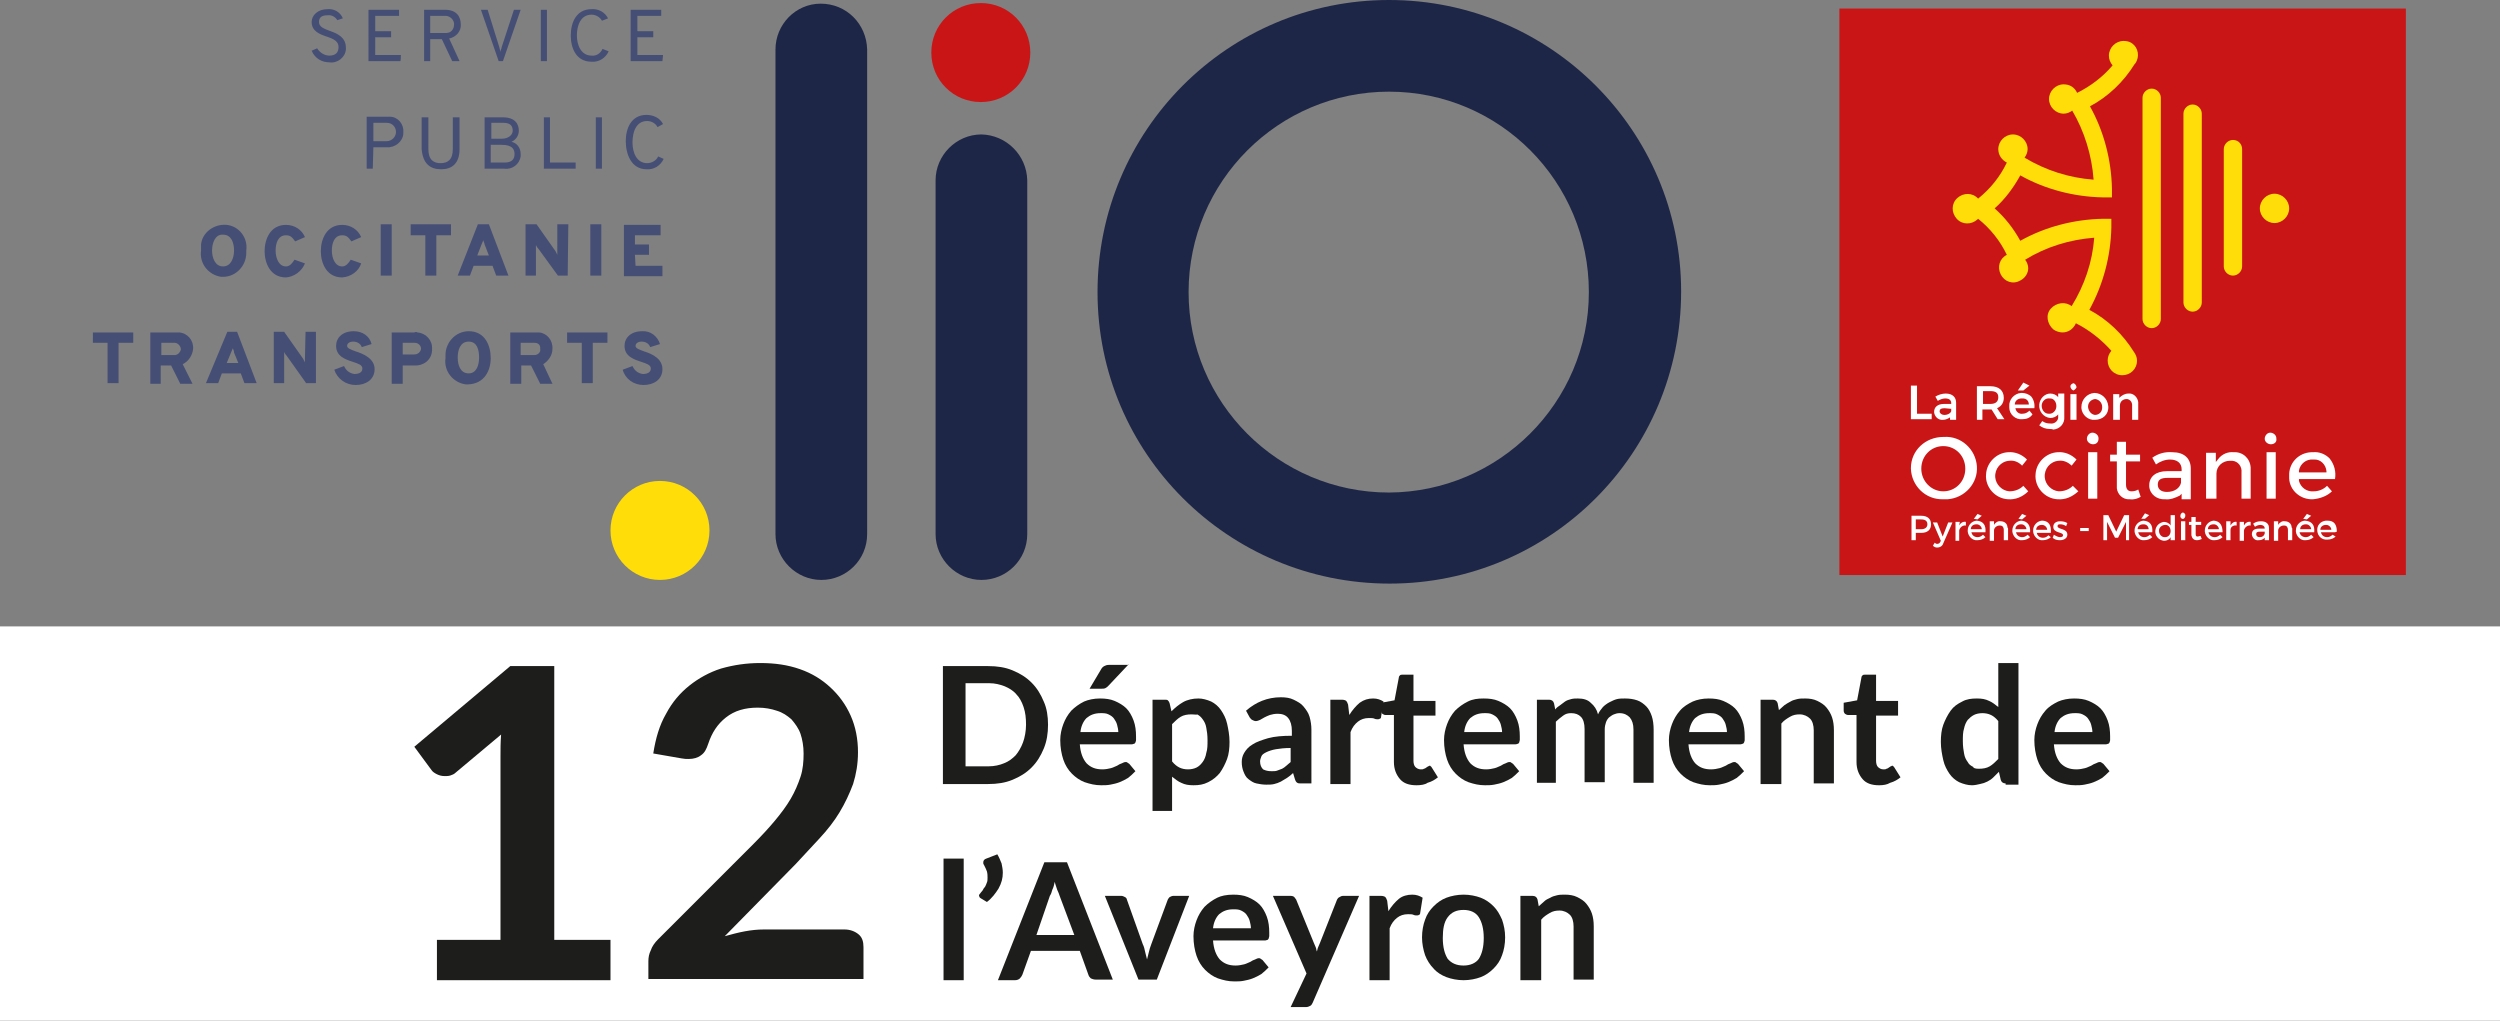
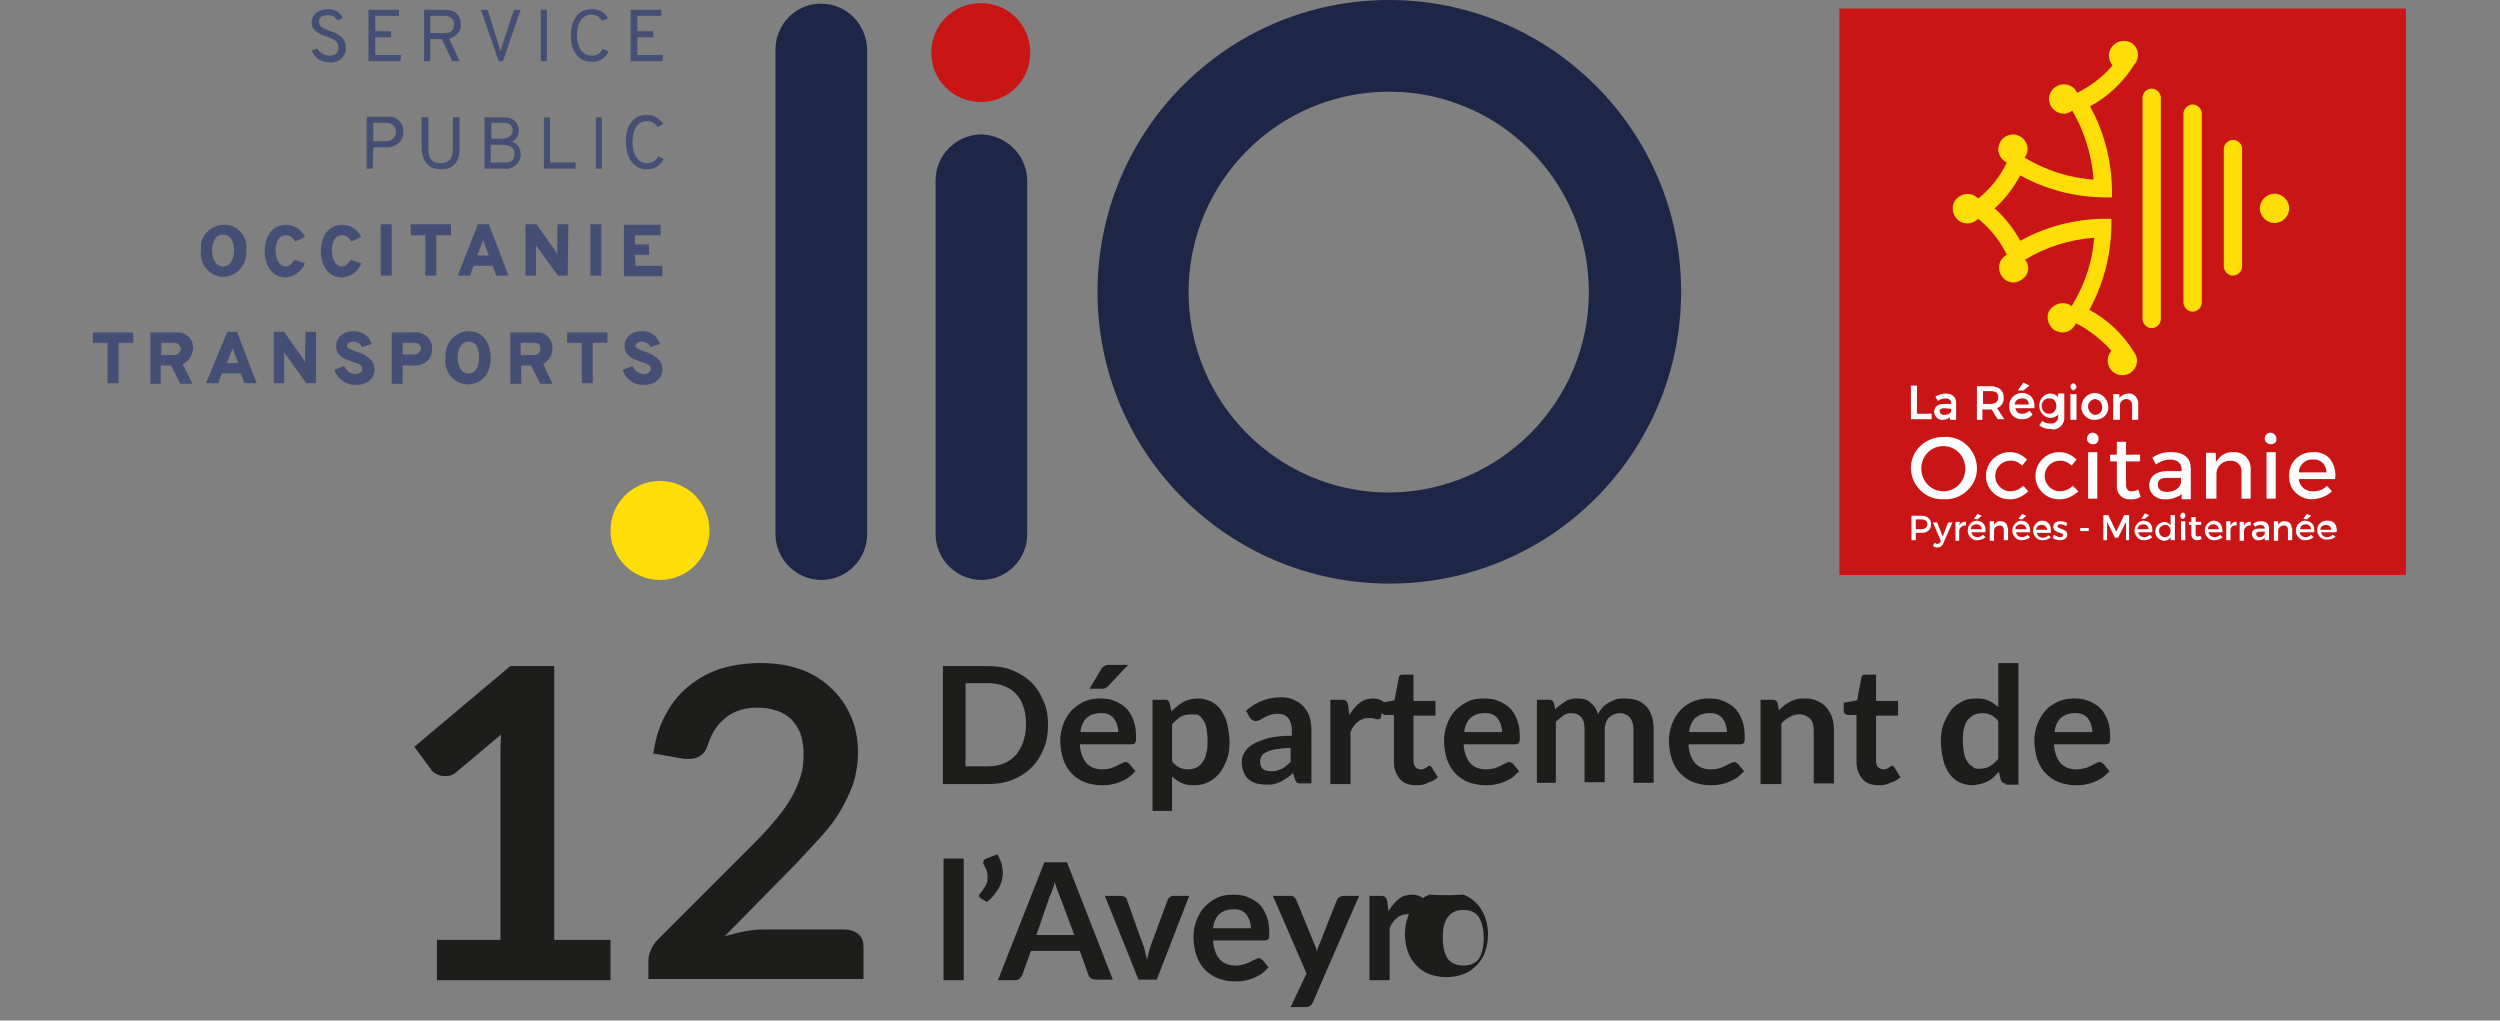
<svg xmlns="http://www.w3.org/2000/svg" version="1.1" id="Calque_1" x="0px" y="0px" viewBox="0 0 409.1 167" style="enable-background:new 0 0 409.1 167;" xml:space="preserve">
  <rect x="0" y="0" width="409.1" height="167" fill="#808080" stroke="none" />
  <style type="text/css">
	.st0{fill:#FFFFFF;}
	.st1{enable-background:new    ;}
	.st2{fill:#1D1D1B;}
	.st3{fill:#CA1517;}
	.st4{fill:#FFDD08;}
	.st5{fill:#454E75;}
	.st6{fill:#1D2646;}
</style>
  <g id="a">
</g>
  <g id="b">
    <g id="c">
-       <rect y="102.5" class="st0" width="409.1" height="64.5" />
-     </g>
+       </g>
    <g id="d">
      <g id="e">
        <g class="st1">
          <path class="st2" d="M171.5,118.6c0,1.4-0.2,2.7-0.7,3.9c-0.5,1.2-1.1,2.2-2,3.1c-0.9,0.9-1.9,1.5-3.1,2c-1.2,0.5-2.5,0.7-4,0.7      h-7.4v-19.3h7.4c1.5,0,2.8,0.2,4,0.7c1.2,0.5,2.2,1.1,3.1,2s1.5,1.9,2,3.1C171.3,115.9,171.5,117.2,171.5,118.6z M167.9,118.6      c0-1.1-0.1-2-0.4-2.9s-0.7-1.6-1.2-2.1c-0.5-0.6-1.2-1-1.9-1.3c-0.8-0.3-1.6-0.5-2.5-0.5H158v13.6h3.8c0.9,0,1.8-0.2,2.5-0.5      c0.8-0.3,1.4-0.8,1.9-1.3c0.5-0.6,0.9-1.3,1.2-2.1S167.9,119.6,167.9,118.6z" />
        </g>
        <g class="st1">
          <path class="st2" d="M180,114.3c0.9,0,1.7,0.1,2.4,0.4s1.4,0.7,1.9,1.2c0.5,0.5,0.9,1.2,1.2,2c0.3,0.8,0.4,1.7,0.4,2.6      c0,0.2,0,0.5,0,0.6c0,0.2-0.1,0.3-0.1,0.4c-0.1,0.1-0.1,0.2-0.2,0.2c-0.1,0-0.2,0.1-0.4,0.1h-8.5c0.1,1.4,0.5,2.4,1.1,3.1      c0.7,0.7,1.5,1,2.6,1c0.5,0,1-0.1,1.4-0.2s0.7-0.3,1-0.4c0.3-0.2,0.5-0.3,0.8-0.4c0.2-0.1,0.4-0.2,0.6-0.2c0.1,0,0.2,0,0.3,0.1      c0.1,0.1,0.2,0.1,0.3,0.2l1,1.2c-0.4,0.4-0.8,0.8-1.2,1.1c-0.5,0.3-0.9,0.5-1.4,0.7c-0.5,0.2-1,0.3-1.5,0.4      c-0.5,0.1-1,0.1-1.5,0.1c-1,0-1.8-0.2-2.7-0.5c-0.8-0.3-1.5-0.8-2.1-1.4c-0.6-0.6-1.1-1.4-1.4-2.3c-0.3-0.9-0.5-2-0.5-3.2      c0-0.9,0.2-1.8,0.5-2.6c0.3-0.8,0.7-1.5,1.3-2.2c0.6-0.6,1.3-1.1,2.1-1.5C178.1,114.5,179,114.3,180,114.3z M180.1,116.7      c-1,0-1.7,0.3-2.3,0.8c-0.5,0.5-0.9,1.3-1,2.3h6.2c0-0.4-0.1-0.8-0.2-1.2s-0.3-0.7-0.5-1c-0.2-0.3-0.5-0.5-0.9-0.7      S180.6,116.7,180.1,116.7z M184.7,108.7l-3.3,3.5c-0.2,0.2-0.3,0.3-0.5,0.4c-0.2,0.1-0.4,0.1-0.6,0.1h-2l1.9-3.2      c0.1-0.2,0.3-0.4,0.5-0.5s0.4-0.2,0.8-0.2H184.7z" />
          <path class="st2" d="M188.6,132.7v-18.2h2c0.2,0,0.4,0,0.5,0.1s0.2,0.2,0.3,0.5l0.3,1.3c0.6-0.6,1.2-1.1,1.9-1.5      c0.7-0.4,1.6-0.6,2.5-0.6c0.7,0,1.4,0.2,2.1,0.5c0.6,0.3,1.2,0.8,1.6,1.4c0.4,0.6,0.8,1.3,1,2.2s0.4,1.9,0.4,3      c0,1-0.1,2-0.4,2.8s-0.7,1.6-1.2,2.3c-0.5,0.6-1.1,1.1-1.9,1.5s-1.5,0.5-2.4,0.5c-0.8,0-1.4-0.1-2-0.4c-0.5-0.2-1-0.6-1.5-1v5.6      H188.6z M195,116.9c-0.7,0-1.3,0.1-1.8,0.4c-0.5,0.3-0.9,0.7-1.4,1.2v6.1c0.4,0.5,0.8,0.8,1.2,1c0.4,0.2,0.9,0.3,1.4,0.3      c0.5,0,1-0.1,1.4-0.3c0.4-0.2,0.7-0.5,1-0.9s0.5-0.9,0.6-1.5c0.2-0.6,0.2-1.3,0.2-2.1c0-0.8-0.1-1.5-0.2-2      c-0.1-0.6-0.3-1-0.6-1.4c-0.2-0.3-0.5-0.6-0.9-0.8C195.9,117,195.5,116.9,195,116.9z" />
          <path class="st2" d="M214.5,128.2H213c-0.3,0-0.6,0-0.7-0.1c-0.2-0.1-0.3-0.3-0.4-0.6l-0.3-1c-0.3,0.3-0.7,0.6-1,0.8      c-0.3,0.2-0.7,0.4-1,0.6c-0.4,0.2-0.7,0.3-1.1,0.4c-0.4,0.1-0.8,0.1-1.3,0.1c-0.6,0-1.1-0.1-1.6-0.2s-0.9-0.4-1.3-0.7      c-0.4-0.3-0.6-0.7-0.8-1.2s-0.3-1-0.3-1.6c0-0.5,0.1-1,0.4-1.5c0.3-0.5,0.7-1,1.4-1.4c0.6-0.4,1.5-0.7,2.5-1      c1.1-0.3,2.4-0.4,3.9-0.4v-0.8c0-0.9-0.2-1.6-0.6-2.1s-1-0.7-1.7-0.7c-0.5,0-1,0.1-1.3,0.2s-0.7,0.3-0.9,0.4s-0.5,0.3-0.7,0.4      s-0.5,0.2-0.7,0.2c-0.2,0-0.4-0.1-0.6-0.2c-0.2-0.1-0.3-0.3-0.4-0.4l-0.6-1.1c1.6-1.4,3.5-2.2,5.7-2.2c0.8,0,1.5,0.1,2.1,0.4      c0.6,0.3,1.2,0.6,1.6,1.1s0.8,1,1,1.7c0.2,0.7,0.3,1.4,0.3,2.1V128.2z M208.1,126.2c0.3,0,0.7,0,0.9-0.1s0.6-0.2,0.8-0.3      s0.5-0.3,0.7-0.5c0.2-0.2,0.5-0.4,0.7-0.6v-2.3c-1,0-1.8,0.1-2.4,0.2c-0.6,0.1-1.2,0.3-1.6,0.5c-0.4,0.2-0.7,0.4-0.8,0.7      s-0.2,0.5-0.2,0.8c0,0.6,0.2,1,0.5,1.3C207.1,126.1,207.5,126.2,208.1,126.2z" />
          <path class="st2" d="M217.7,128.2v-13.7h1.9c0.3,0,0.6,0.1,0.7,0.2s0.2,0.3,0.3,0.6l0.2,1.7c0.5-0.8,1.1-1.5,1.7-2      c0.7-0.5,1.4-0.7,2.2-0.7c0.7,0,1.2,0.2,1.7,0.5l-0.4,2.5c0,0.2-0.1,0.3-0.2,0.3c-0.1,0.1-0.2,0.1-0.4,0.1c-0.1,0-0.3,0-0.5-0.1      s-0.5-0.1-0.9-0.1c-0.7,0-1.3,0.2-1.8,0.6c-0.5,0.4-0.9,0.9-1.2,1.7v8.5H217.7z" />
        </g>
        <g class="st1">
          <path class="st2" d="M231.8,128.5c-1.2,0-2.1-0.3-2.7-1s-1-1.6-1-2.8V117h-1.4c-0.2,0-0.3-0.1-0.5-0.2c-0.1-0.1-0.2-0.3-0.2-0.5      V115l2.2-0.4l0.7-3.7c0-0.2,0.1-0.3,0.2-0.4c0.1-0.1,0.3-0.1,0.5-0.1h1.7v4.3h3.6v2.4h-3.6v7.4c0,0.4,0.1,0.8,0.3,1      s0.5,0.4,0.9,0.4c0.2,0,0.4,0,0.5-0.1c0.1,0,0.3-0.1,0.4-0.2c0.1-0.1,0.2-0.1,0.3-0.2c0.1,0,0.2-0.1,0.2-0.1      c0.1,0,0.2,0,0.2,0.1c0.1,0,0.1,0.1,0.2,0.2l1,1.6c-0.5,0.4-1,0.7-1.7,0.9C233.2,128.4,232.5,128.5,231.8,128.5z" />
        </g>
        <g class="st1">
          <path class="st2" d="M242.8,114.3c0.9,0,1.7,0.1,2.4,0.4c0.7,0.3,1.4,0.7,1.9,1.2c0.5,0.5,0.9,1.2,1.2,2      c0.3,0.8,0.4,1.7,0.4,2.6c0,0.2,0,0.5,0,0.6s-0.1,0.3-0.1,0.4c-0.1,0.1-0.1,0.2-0.2,0.2c-0.1,0-0.2,0.1-0.4,0.1h-8.5      c0.1,1.4,0.5,2.4,1.1,3.1c0.7,0.7,1.5,1,2.6,1c0.5,0,1-0.1,1.4-0.2s0.7-0.3,1-0.4c0.3-0.2,0.5-0.3,0.8-0.4      c0.2-0.1,0.4-0.2,0.6-0.2c0.1,0,0.2,0,0.3,0.1c0.1,0.1,0.2,0.1,0.3,0.2l1,1.2c-0.4,0.4-0.8,0.8-1.2,1.1      c-0.5,0.3-0.9,0.5-1.4,0.7c-0.5,0.2-1,0.3-1.5,0.4s-1,0.1-1.5,0.1c-1,0-1.8-0.2-2.7-0.5c-0.8-0.3-1.5-0.8-2.1-1.4      c-0.6-0.6-1.1-1.4-1.4-2.3c-0.3-0.9-0.5-2-0.5-3.2c0-0.9,0.2-1.8,0.5-2.6s0.7-1.5,1.3-2.2c0.6-0.6,1.3-1.1,2.1-1.5      S241.8,114.3,242.8,114.3z M242.9,116.7c-1,0-1.7,0.3-2.3,0.8c-0.5,0.5-0.9,1.3-1,2.3h6.2c0-0.4-0.1-0.8-0.2-1.2      c-0.1-0.4-0.3-0.7-0.5-1s-0.5-0.5-0.9-0.7S243.4,116.7,242.9,116.7z" />
          <path class="st2" d="M251.5,128.2v-13.7h2c0.4,0,0.7,0.2,0.8,0.6l0.2,1c0.2-0.3,0.5-0.5,0.8-0.7s0.5-0.4,0.8-0.6s0.6-0.3,1-0.4      s0.7-0.1,1.1-0.1c0.9,0,1.6,0.2,2.1,0.7c0.6,0.5,1,1.1,1.2,1.9c0.2-0.5,0.5-0.8,0.8-1.2c0.3-0.3,0.7-0.6,1.1-0.8      c0.4-0.2,0.8-0.4,1.2-0.5c0.4-0.1,0.9-0.1,1.3-0.1c0.8,0,1.4,0.1,2,0.3c0.6,0.2,1.1,0.6,1.5,1c0.4,0.4,0.7,1,0.9,1.6      c0.2,0.6,0.3,1.4,0.3,2.2v8.7h-3.3v-8.7c0-0.9-0.2-1.5-0.6-2c-0.4-0.4-0.9-0.7-1.7-0.7c-0.3,0-0.7,0.1-0.9,0.2      c-0.3,0.1-0.5,0.3-0.8,0.5c-0.2,0.2-0.4,0.5-0.5,0.8c-0.1,0.3-0.2,0.7-0.2,1.1v8.7h-3.3v-8.7c0-0.9-0.2-1.6-0.6-2      c-0.4-0.4-0.9-0.6-1.6-0.6c-0.5,0-0.9,0.1-1.3,0.4s-0.8,0.6-1.2,1v10H251.5z" />
          <path class="st2" d="M279.6,114.3c0.9,0,1.7,0.1,2.4,0.4c0.7,0.3,1.4,0.7,1.9,1.2c0.5,0.5,0.9,1.2,1.2,2      c0.3,0.8,0.4,1.7,0.4,2.6c0,0.2,0,0.5,0,0.6c0,0.2-0.1,0.3-0.1,0.4c-0.1,0.1-0.1,0.2-0.2,0.2s-0.2,0.1-0.4,0.1h-8.5      c0.1,1.4,0.5,2.4,1.1,3.1c0.7,0.7,1.5,1,2.6,1c0.5,0,1-0.1,1.4-0.2s0.7-0.3,1-0.4c0.3-0.2,0.5-0.3,0.8-0.4      c0.2-0.1,0.4-0.2,0.6-0.2c0.1,0,0.2,0,0.3,0.1c0.1,0.1,0.2,0.1,0.3,0.2l1,1.2c-0.4,0.4-0.8,0.8-1.2,1.1      c-0.5,0.3-0.9,0.5-1.4,0.7c-0.5,0.2-1,0.3-1.5,0.4c-0.5,0.1-1,0.1-1.5,0.1c-1,0-1.8-0.2-2.7-0.5c-0.8-0.3-1.5-0.8-2.1-1.4      c-0.6-0.6-1.1-1.4-1.4-2.3c-0.3-0.9-0.5-2-0.5-3.2c0-0.9,0.2-1.8,0.5-2.6c0.3-0.8,0.7-1.5,1.3-2.2s1.3-1.1,2.1-1.5      C277.7,114.5,278.6,114.3,279.6,114.3z M279.7,116.7c-1,0-1.7,0.3-2.3,0.8c-0.5,0.5-0.9,1.3-1,2.3h6.2c0-0.4-0.1-0.8-0.2-1.2      c-0.1-0.4-0.3-0.7-0.5-1c-0.2-0.3-0.5-0.5-0.9-0.7S280.2,116.7,279.7,116.7z" />
        </g>
        <g class="st1">
          <path class="st2" d="M288.1,128.2v-13.7h2c0.4,0,0.7,0.2,0.8,0.6l0.2,1.1c0.3-0.3,0.6-0.5,0.9-0.8c0.3-0.2,0.6-0.4,1-0.6      c0.3-0.2,0.7-0.3,1.1-0.4c0.4-0.1,0.8-0.1,1.3-0.1c0.7,0,1.4,0.1,2,0.4c0.6,0.3,1.1,0.6,1.5,1.1c0.4,0.5,0.7,1,0.9,1.6      c0.2,0.6,0.3,1.3,0.3,2.1v8.7h-3.3v-8.7c0-0.8-0.2-1.5-0.6-1.9s-1-0.7-1.7-0.7c-0.6,0-1.1,0.1-1.6,0.4s-1,0.6-1.4,1.1v9.9H288.1      z" />
        </g>
        <g class="st1">
          <path class="st2" d="M307.5,128.5c-1.2,0-2.1-0.3-2.7-1s-1-1.6-1-2.8V117h-1.4c-0.2,0-0.3-0.1-0.5-0.2c-0.1-0.1-0.2-0.3-0.2-0.5      V115l2.2-0.4l0.7-3.7c0-0.2,0.1-0.3,0.2-0.4c0.1-0.1,0.3-0.1,0.5-0.1h1.7v4.3h3.6v2.4h-3.6v7.4c0,0.4,0.1,0.8,0.3,1      s0.5,0.4,0.9,0.4c0.2,0,0.4,0,0.5-0.1c0.1,0,0.3-0.1,0.4-0.2c0.1-0.1,0.2-0.1,0.3-0.2c0.1,0,0.2-0.1,0.2-0.1      c0.1,0,0.2,0,0.2,0.1c0.1,0,0.1,0.1,0.2,0.2l1,1.6c-0.5,0.4-1,0.7-1.7,0.9C308.8,128.4,308.2,128.5,307.5,128.5z" />
          <path class="st2" d="M328.2,128.2c-0.4,0-0.7-0.2-0.8-0.6l-0.3-1.3c-0.3,0.3-0.6,0.6-0.9,0.9c-0.3,0.3-0.6,0.5-1,0.7      c-0.4,0.2-0.7,0.3-1.2,0.4c-0.4,0.1-0.9,0.2-1.3,0.2c-0.7,0-1.4-0.2-2.1-0.5c-0.6-0.3-1.2-0.8-1.6-1.4c-0.4-0.6-0.8-1.3-1-2.2      s-0.4-1.9-0.4-3c0-1,0.1-2,0.4-2.8s0.7-1.6,1.2-2.3s1.1-1.1,1.9-1.5c0.7-0.4,1.5-0.5,2.4-0.5c0.8,0,1.4,0.1,2,0.4      c0.5,0.2,1,0.6,1.5,1v-7.2h3.3v19.9H328.2z M323.8,125.8c0.7,0,1.3-0.1,1.8-0.4c0.5-0.3,0.9-0.7,1.4-1.2V118      c-0.4-0.5-0.8-0.8-1.2-1c-0.4-0.2-0.9-0.3-1.4-0.3c-0.5,0-1,0.1-1.4,0.3c-0.4,0.2-0.7,0.5-1,0.8c-0.3,0.4-0.5,0.9-0.6,1.4      c-0.2,0.6-0.2,1.3-0.2,2.1c0,0.8,0.1,1.5,0.2,2c0.1,0.6,0.3,1,0.6,1.4c0.2,0.4,0.5,0.6,0.9,0.8      C322.9,125.7,323.3,125.8,323.8,125.8z" />
          <path class="st2" d="M339.4,114.3c0.9,0,1.7,0.1,2.4,0.4c0.7,0.3,1.4,0.7,1.9,1.2c0.5,0.5,0.9,1.2,1.2,2      c0.3,0.8,0.4,1.7,0.4,2.6c0,0.2,0,0.5,0,0.6c0,0.2-0.1,0.3-0.1,0.4c-0.1,0.1-0.1,0.2-0.2,0.2s-0.2,0.1-0.4,0.1h-8.5      c0.1,1.4,0.5,2.4,1.1,3.1c0.7,0.7,1.5,1,2.6,1c0.5,0,1-0.1,1.4-0.2s0.7-0.3,1-0.4c0.3-0.2,0.5-0.3,0.8-0.4      c0.2-0.1,0.4-0.2,0.6-0.2c0.1,0,0.2,0,0.3,0.1c0.1,0.1,0.2,0.1,0.3,0.2l1,1.2c-0.4,0.4-0.8,0.8-1.2,1.1      c-0.5,0.3-0.9,0.5-1.4,0.7c-0.5,0.2-1,0.3-1.5,0.4c-0.5,0.1-1,0.1-1.5,0.1c-1,0-1.8-0.2-2.7-0.5c-0.8-0.3-1.5-0.8-2.1-1.4      c-0.6-0.6-1.1-1.4-1.4-2.3c-0.3-0.9-0.5-2-0.5-3.2c0-0.9,0.2-1.8,0.5-2.6c0.3-0.8,0.7-1.5,1.3-2.2s1.3-1.1,2.1-1.5      C337.5,114.5,338.4,114.3,339.4,114.3z M339.5,116.7c-1,0-1.7,0.3-2.3,0.8c-0.5,0.5-0.9,1.3-1,2.3h6.2c0-0.4-0.1-0.8-0.2-1.2      c-0.1-0.4-0.3-0.7-0.5-1c-0.2-0.3-0.5-0.5-0.9-0.7S340,116.7,339.5,116.7z" />
        </g>
        <g class="st1">
          <path class="st2" d="M157.7,140.5v19.9h-3.3v-19.9H157.7z" />
        </g>
        <g class="st1">
          <path class="st2" d="M163.2,139.8c0.3,0.5,0.5,1,0.7,1.5c0.1,0.5,0.2,1,0.2,1.5c0,0.9-0.2,1.7-0.7,2.6c-0.5,0.8-1.1,1.6-1.9,2.2      l-1-0.6c-0.1-0.1-0.2-0.1-0.2-0.2c0-0.1-0.1-0.1-0.1-0.2c0-0.2,0.1-0.3,0.2-0.4c0.1-0.1,0.2-0.3,0.4-0.5      c0.1-0.2,0.2-0.4,0.4-0.6c0.1-0.2,0.2-0.4,0.3-0.7c0.1-0.2,0.1-0.5,0.1-0.8c0-0.3,0-0.6-0.1-1c-0.1-0.3-0.3-0.7-0.5-1.1      c-0.1-0.1-0.1-0.2-0.1-0.4c0-0.3,0.2-0.5,0.5-0.6L163.2,139.8z" />
        </g>
        <g class="st1">
          <path class="st2" d="M182.1,160.3h-2.8c-0.3,0-0.6-0.1-0.8-0.2c-0.2-0.2-0.3-0.3-0.4-0.6l-1.4-3.9h-8l-1.4,3.9      c-0.1,0.2-0.2,0.4-0.4,0.6c-0.2,0.2-0.5,0.3-0.8,0.3h-2.8l7.6-19.3h3.7L182.1,160.3z M169.6,153h6.2l-2.4-6.4      c-0.1-0.3-0.2-0.6-0.4-1c-0.1-0.4-0.3-0.8-0.4-1.3c-0.1,0.5-0.2,0.9-0.4,1.3c-0.1,0.4-0.2,0.7-0.4,1L169.6,153z" />
        </g>
        <g class="st1">
          <path class="st2" d="M189.3,160.3h-3l-5.5-13.7h2.7c0.2,0,0.4,0.1,0.6,0.2c0.2,0.1,0.3,0.3,0.3,0.4l2.6,7.3      c0.2,0.4,0.3,0.8,0.4,1.3c0.1,0.4,0.2,0.8,0.3,1.2c0.1-0.4,0.2-0.8,0.3-1.2c0.1-0.4,0.2-0.8,0.4-1.3l2.7-7.3      c0.1-0.2,0.2-0.3,0.3-0.4c0.2-0.1,0.4-0.2,0.6-0.2h2.6L189.3,160.3z" />
        </g>
        <g class="st1">
          <path class="st2" d="M201.8,146.4c0.9,0,1.7,0.1,2.4,0.4s1.4,0.7,1.9,1.2c0.5,0.5,0.9,1.2,1.2,2c0.3,0.8,0.4,1.7,0.4,2.6      c0,0.2,0,0.5,0,0.6s-0.1,0.3-0.1,0.4c-0.1,0.1-0.1,0.2-0.2,0.2c-0.1,0-0.2,0.1-0.4,0.1h-8.5c0.1,1.4,0.5,2.4,1.1,3.1      c0.7,0.7,1.5,1,2.6,1c0.5,0,1-0.1,1.4-0.2s0.7-0.3,1-0.4c0.3-0.2,0.5-0.3,0.8-0.4c0.2-0.1,0.4-0.2,0.6-0.2c0.1,0,0.2,0,0.3,0.1      c0.1,0.1,0.2,0.1,0.3,0.2l1,1.2c-0.4,0.4-0.8,0.8-1.2,1.1c-0.5,0.3-0.9,0.5-1.4,0.7c-0.5,0.2-1,0.3-1.5,0.4      c-0.5,0.1-1,0.1-1.5,0.1c-1,0-1.8-0.2-2.7-0.5c-0.8-0.3-1.5-0.8-2.1-1.4c-0.6-0.6-1.1-1.4-1.4-2.3c-0.3-0.9-0.5-2-0.5-3.2      c0-0.9,0.2-1.8,0.5-2.6c0.3-0.8,0.7-1.5,1.3-2.2c0.6-0.6,1.3-1.1,2.1-1.5C199.8,146.6,200.7,146.4,201.8,146.4z M201.8,148.8      c-1,0-1.7,0.3-2.3,0.8c-0.5,0.5-0.9,1.3-1,2.3h6.2c0-0.4-0.1-0.8-0.2-1.2s-0.3-0.7-0.5-1c-0.2-0.3-0.5-0.5-0.9-0.7      S202.3,148.8,201.8,148.8z" />
        </g>
        <g class="st1">
          <path class="st2" d="M214.8,164.1c-0.1,0.2-0.2,0.4-0.4,0.5c-0.2,0.1-0.4,0.2-0.7,0.2h-2.5l2.6-5.5l-5.5-12.7h2.9      c0.3,0,0.5,0.1,0.6,0.2s0.2,0.3,0.3,0.4l2.9,7.1c0.1,0.2,0.2,0.5,0.3,0.7c0.1,0.2,0.1,0.5,0.2,0.7c0.1-0.3,0.1-0.5,0.2-0.7      c0.1-0.2,0.2-0.5,0.3-0.7l2.8-7.1c0.1-0.2,0.2-0.3,0.4-0.4c0.2-0.1,0.3-0.2,0.6-0.2h2.6L214.8,164.1z" />
        </g>
        <g class="st1">
          <path class="st2" d="M224.1,160.3v-13.7h1.9c0.3,0,0.6,0.1,0.7,0.2c0.1,0.1,0.2,0.3,0.3,0.6l0.2,1.7c0.5-0.8,1.1-1.5,1.7-2      s1.4-0.7,2.2-0.7c0.7,0,1.2,0.2,1.7,0.5l-0.4,2.5c0,0.2-0.1,0.3-0.2,0.3c-0.1,0.1-0.2,0.1-0.4,0.1c-0.1,0-0.3,0-0.5-0.1      c-0.2-0.1-0.5-0.1-0.9-0.1c-0.7,0-1.3,0.2-1.8,0.6s-0.9,0.9-1.2,1.7v8.5H224.1z" />
        </g>
        <g class="st1">
-           <path class="st2" d="M239.5,146.4c1,0,2,0.2,2.8,0.5c0.8,0.3,1.5,0.8,2.1,1.4c0.6,0.6,1,1.3,1.4,2.2c0.3,0.9,0.5,1.8,0.5,2.9      c0,1.1-0.2,2.1-0.5,2.9c-0.3,0.9-0.8,1.6-1.4,2.2c-0.6,0.6-1.3,1.1-2.1,1.4c-0.8,0.3-1.8,0.5-2.8,0.5s-2-0.2-2.8-0.5      c-0.8-0.3-1.6-0.8-2.1-1.4c-0.6-0.6-1.1-1.4-1.4-2.2c-0.3-0.9-0.5-1.9-0.5-2.9c0-1.1,0.2-2.1,0.5-2.9c0.3-0.9,0.8-1.6,1.4-2.2      c0.6-0.6,1.3-1.1,2.1-1.4C237.5,146.6,238.5,146.4,239.5,146.4z M239.5,158c1.1,0,2-0.4,2.5-1.1c0.5-0.8,0.8-1.9,0.8-3.4      c0-1.5-0.3-2.6-0.8-3.4c-0.5-0.8-1.4-1.2-2.5-1.2c-1.2,0-2,0.4-2.6,1.2c-0.6,0.8-0.8,1.9-0.8,3.4c0,1.5,0.3,2.6,0.8,3.4      C237.5,157.6,238.3,158,239.5,158z" />
-           <path class="st2" d="M248.8,160.3v-13.7h2c0.4,0,0.7,0.2,0.8,0.6l0.2,1.1c0.3-0.3,0.6-0.5,0.9-0.8s0.6-0.4,1-0.6      c0.3-0.2,0.7-0.3,1.1-0.4c0.4-0.1,0.8-0.1,1.3-0.1c0.7,0,1.4,0.1,2,0.4c0.6,0.3,1.1,0.6,1.5,1.1c0.4,0.5,0.7,1,0.9,1.6      c0.2,0.6,0.3,1.3,0.3,2.1v8.7h-3.3v-8.7c0-0.8-0.2-1.5-0.6-1.9s-1-0.7-1.7-0.7c-0.6,0-1.1,0.1-1.6,0.4s-1,0.6-1.4,1.1v9.9H248.8      z" />
+           <path class="st2" d="M239.5,146.4c0.8,0.3,1.5,0.8,2.1,1.4c0.6,0.6,1,1.3,1.4,2.2c0.3,0.9,0.5,1.8,0.5,2.9      c0,1.1-0.2,2.1-0.5,2.9c-0.3,0.9-0.8,1.6-1.4,2.2c-0.6,0.6-1.3,1.1-2.1,1.4c-0.8,0.3-1.8,0.5-2.8,0.5s-2-0.2-2.8-0.5      c-0.8-0.3-1.6-0.8-2.1-1.4c-0.6-0.6-1.1-1.4-1.4-2.2c-0.3-0.9-0.5-1.9-0.5-2.9c0-1.1,0.2-2.1,0.5-2.9c0.3-0.9,0.8-1.6,1.4-2.2      c0.6-0.6,1.3-1.1,2.1-1.4C237.5,146.6,238.5,146.4,239.5,146.4z M239.5,158c1.1,0,2-0.4,2.5-1.1c0.5-0.8,0.8-1.9,0.8-3.4      c0-1.5-0.3-2.6-0.8-3.4c-0.5-0.8-1.4-1.2-2.5-1.2c-1.2,0-2,0.4-2.6,1.2c-0.6,0.8-0.8,1.9-0.8,3.4c0,1.5,0.3,2.6,0.8,3.4      C237.5,157.6,238.3,158,239.5,158z" />
        </g>
        <g class="st1">
          <path class="st2" d="M71.5,153.8h10.4v-29.9c0-1.2,0-2.4,0.1-3.7l-7.4,6.2c-0.3,0.3-0.6,0.4-0.9,0.5c-0.3,0.1-0.6,0.1-0.9,0.1      c-0.5,0-0.9-0.1-1.3-0.3c-0.4-0.2-0.7-0.4-0.9-0.7l-2.8-3.8L83.5,109h7.2v44.8h9.2v6.6H71.5V153.8z" />
          <path class="st2" d="M124.4,108.5c2.4,0,4.5,0.3,6.5,1c2,0.7,3.6,1.7,5,3c1.4,1.3,2.5,2.8,3.3,4.6s1.2,3.8,1.2,6      c0,1.9-0.3,3.6-0.8,5.2c-0.6,1.6-1.3,3.1-2.2,4.6c-0.9,1.5-2,2.9-3.3,4.3c-1.3,1.4-2.6,2.8-3.9,4.2l-11.6,11.8      c1.1-0.3,2.2-0.6,3.3-0.8c1.1-0.2,2.1-0.3,3.1-0.3h13.2c0.9,0,1.7,0.3,2.3,0.8c0.6,0.5,0.8,1.2,0.8,2.1v5.2h-35.2v-2.9      c0-0.6,0.1-1.2,0.4-1.8c0.2-0.6,0.6-1.2,1.2-1.8l15.6-15.6c1.3-1.3,2.5-2.6,3.5-3.8c1-1.2,1.9-2.4,2.6-3.6      c0.7-1.2,1.2-2.4,1.6-3.6c0.4-1.2,0.5-2.5,0.5-3.8c0-1.2-0.2-2.3-0.5-3.2s-0.9-1.7-1.5-2.4c-0.7-0.6-1.4-1.1-2.4-1.4      c-0.9-0.3-1.9-0.5-3.1-0.5c-2.1,0-3.8,0.5-5.2,1.6c-1.4,1.1-2.3,2.5-2.9,4.3c-0.3,0.9-0.6,1.5-1.2,1.9c-0.5,0.4-1.2,0.6-2,0.6      c-0.4,0-0.7,0-1.2-0.1l-4.6-0.8c0.4-2.5,1-4.6,2.1-6.5c1-1.9,2.3-3.4,3.8-4.6c1.5-1.2,3.3-2.2,5.2-2.8      C120.1,108.8,122.2,108.5,124.4,108.5z" />
        </g>
      </g>
    </g>
    <g id="f">
      <g id="g">
        <path class="st3" d="M301,1.4h92.7v92.7H301V1.4z" />
        <path class="st4" d="M352.1,14.5c-0.8,0-1.5,0.7-1.5,1.5v36.2c0,0.8,0.7,1.5,1.5,1.5c0.8,0,1.5-0.7,1.5-1.5l0,0V16     C353.6,15.2,352.9,14.5,352.1,14.5L352.1,14.5 M358.8,17.1c-0.8,0-1.5,0.7-1.5,1.5v30.9c0,0.8,0.7,1.5,1.5,1.5     c0.8,0,1.5-0.7,1.5-1.5l0,0V18.6C360.3,17.8,359.6,17.1,358.8,17.1L358.8,17.1 M365.4,22.9c-0.8,0-1.5,0.7-1.5,1.5l0,0v19.2     c0,0.8,0.7,1.5,1.5,1.5c0.8,0,1.5-0.7,1.5-1.5l0,0V24.4C366.9,23.6,366.3,22.9,365.4,22.9L365.4,22.9 M372.2,31.7     c-1.3,0-2.4,1.1-2.4,2.4s1.1,2.4,2.4,2.4c1.3,0,2.4-1.1,2.4-2.4S373.5,31.7,372.2,31.7L372.2,31.7 M349.4,10.4     c0.8-1.1,0.5-2.6-0.5-3.3c-0.4-0.3-0.9-0.4-1.4-0.4c-1.3,0-2.4,1.1-2.4,2.4c0,0.6,0.2,1.1,0.6,1.6c-1.6,1.9-3.6,3.4-5.8,4.5     c-0.4-0.9-1.2-1.4-2.2-1.4c-1.3,0-2.4,1.1-2.4,2.4c0,1.3,1.1,2.4,2.4,2.4c0.5,0,1-0.2,1.4-0.5c2,3.4,3.2,7.3,3.5,11.3     c-4-0.3-7.8-1.5-11.3-3.6c0.3-0.4,0.5-0.9,0.5-1.4c0-1.3-1.1-2.4-2.4-2.4s-2.4,1.1-2.4,2.4c0,1,0.6,1.8,1.4,2.2     c-1.1,2.3-2.7,4.3-4.7,5.9c-0.9-1-2.4-1-3.4-0.1c-1,0.9-1,2.4-0.1,3.4s2.4,1,3.4,0.1c0,0,0.1-0.1,0.1-0.1c2,1.6,3.6,3.6,4.7,5.9     c-1.2,0.6-1.6,2-1,3.2c0.6,1.2,2,1.7,3.2,1c0.8-0.4,1.3-1.2,1.3-2c0-0.5-0.2-1-0.5-1.4c3.4-2.1,7.3-3.3,11.3-3.6     c-0.3,4-1.6,7.8-3.7,11.2c-1-0.8-2.5-0.6-3.4,0.4s-0.6,2.5,0.4,3.4c0.4,0.3,1,0.5,1.5,0.5c1,0,1.8-0.6,2.2-1.5     c2.2,1.1,4.2,2.7,5.8,4.5c-0.4,0.5-0.6,1-0.6,1.6c0,1.3,1,2.4,2.4,2.4c1.3,0,2.4-1,2.4-2.4c0-0.5-0.2-1-0.5-1.4     c-1.8-2.9-4.3-5.3-7.3-6.9c2.3-4.2,3.5-8.8,3.6-13.5v-1.4h-1.4c-4.7,0.1-9.4,1.3-13.5,3.6c-1.1-2-2.5-3.8-4.2-5.3     c1.7-1.5,3.1-3.4,4.2-5.4c4.1,2.3,8.8,3.5,13.5,3.6h1.5v-1.4c-0.1-4.7-1.3-9.4-3.6-13.5c3-1.6,5.5-4,7.3-6.9" />
        <path class="st0" d="M318,73c-2,0-3.6,1.6-3.6,3.7c0,2,1.6,3.7,3.6,3.7c2,0,3.6-1.6,3.6-3.7v0C321.6,74.6,320,73,318,73     C318,73,318,73,318,73 M318,81.7c-2.9,0.1-5.2-2.2-5.3-5v-0.1c0-2.9,2.4-5.1,5.3-5.1h0.1c2.8-0.2,5.2,2,5.4,4.8     c0.2,2.8-2,5.2-4.8,5.4C318.4,81.7,318.2,81.7,318,81.7 M328.6,81.7c-2.1-0.1-3.8-2-3.6-4.1c0.1-1.9,1.7-3.5,3.6-3.6     c1.2-0.1,2.3,0.4,3.1,1.2l-0.8,1c-0.6-0.6-1.3-0.9-2.1-0.8c-1.4,0.1-2.4,1.3-2.3,2.7c0.1,1.2,1.1,2.2,2.3,2.3     c0.9,0,1.7-0.3,2.3-0.9l0.8,0.9C331,81.3,329.8,81.8,328.6,81.7 M336.7,81.7c-2.1-0.1-3.8-2-3.6-4.1c0.1-1.9,1.7-3.5,3.6-3.6     c1.2-0.1,2.3,0.4,3.1,1.2l-0.8,1c-0.6-0.6-1.4-0.9-2.1-0.8c-1.4,0.1-2.4,1.3-2.3,2.7c0.1,1.2,1.1,2.2,2.3,2.3     c0.9,0,1.7-0.3,2.3-0.9l0.9,0.9C339.1,81.3,338,81.8,336.7,81.7 M342.5,72.7c-0.5,0-1-0.4-1-0.9s0.4-1,0.9-1s1,0.4,1,0.9     c0,0,0,0,0,0.1C343.4,72.3,343.1,72.7,342.5,72.7C342.5,72.7,342.5,72.7,342.5,72.7 M341.7,74h1.5v7.6h-1.5V74z M348.5,81.7     c-1.1,0.1-2-0.8-2.1-1.8c0-0.1,0-0.2,0-0.3v-4.1h-1.1v-1.1h1.1v-2.1h1.5v2.1h2.3v1.1h-2.3v3.8c0,0.7,0.3,1.1,0.9,1.1     c0.4,0,0.8-0.1,1.1-0.3l0.4,1.2C349.8,81.6,349.2,81.8,348.5,81.7 M354.7,78.2c-1.1,0-1.6,0.3-1.6,1.1s0.6,1.2,1.5,1.2     c1.2,0,2.1-0.6,2.3-1.5v-0.8H354.7z M354.3,81.7c-1.3,0.1-2.5-0.8-2.6-2.1c0-0.1,0-0.1,0-0.2c0-1.4,1.1-2.3,2.9-2.3h2.4v-0.3     c0-1-0.7-1.6-1.9-1.6c-0.8,0-1.6,0.3-2.3,0.8l-0.6-1.1c1-0.7,2.1-1,3.3-0.9c1.9,0,3,1,3,2.7v5h-1.5v-0.9l-0.3,0.3     C355.9,81.5,355.1,81.8,354.3,81.7 M366.8,81.6v-4.3c0.1-0.9-0.5-1.8-1.5-1.9c-0.1,0-0.3,0-0.4,0c-1.2,0-2.2,0.9-2.2,2.1v4.1H361     v-7.5h1.6v1.5l0.4-0.5c0.6-0.8,1.6-1.2,2.5-1.1c1.5-0.1,2.7,1,2.8,2.5c0,0.2,0,0.3,0,0.4v4.7L366.8,81.6L366.8,81.6z M371.6,72.7     c-0.5,0-1-0.4-1-0.9s0.4-1,0.9-1s1,0.4,1,0.9c0,0,0,0,0,0.1C372.6,72.3,372.2,72.7,371.6,72.7C371.7,72.7,371.6,72.7,371.6,72.7      M370.9,74h1.5v7.6h-1.5V74z M378.5,75.2c-1.1-0.1-2.1,0.7-2.3,1.8v0.3h4.5v-0.2c-0.1-1.1-1-2-2.1-1.9     C378.6,75.2,378.6,75.2,378.5,75.2 M378.5,81.7c-2,0.1-3.8-1.4-3.9-3.4c0-0.1,0-0.3,0-0.4c-0.1-2.1,1.5-3.8,3.6-3.9     c0.1,0,0.2,0,0.3,0c1-0.1,2,0.3,2.7,1c0.8,1,1.1,2.2,0.9,3.4h-5.9v0.3c0.3,1.1,1.3,1.8,2.4,1.7c0.8,0,1.6-0.3,2.2-0.9l0.8,0.9     C380.8,81.2,379.6,81.6,378.5,81.7 M312.7,68.6l0-5.5l1,0v4.6l2.4,0l0,0.9H312.7L312.7,68.6z M318.2,66.8c-0.6,0-0.8,0.2-0.8,0.5     s0.3,0.6,0.8,0.6s1.1-0.3,1.1-0.7v-0.3L318.2,66.8L318.2,66.8z M318,68.7c-0.8,0.1-1.4-0.5-1.5-1.2c0,0,0-0.1,0-0.1     c0-0.8,0.6-1.3,1.6-1.3h1.2V66c0-0.5-0.3-0.8-1-0.8c-0.4,0-0.9,0.2-1.2,0.4l-0.4-0.7c0.5-0.3,1.1-0.5,1.7-0.5     c1.1,0,1.7,0.6,1.7,1.5v2.8h-1v-0.4C318.8,68.5,318.4,68.7,318,68.7 M324.5,66.1h1.2c0.9,0,1.3-0.4,1.3-1.1s-0.4-1-1.3-1h-1.2     V66.1z M323.5,68.7v-5.5h2.2c1.4,0,2.2,0.7,2.2,1.9c0,0.8-0.4,1.4-1.1,1.7l1.2,1.8h-1.1l-1-1.6h-1.5v1.7L323.5,68.7L323.5,68.7z      M330.2,63.9l0.9-1.3l1,0.5l-1,0.8C331,63.9,330.2,63.9,330.2,63.9z M330.8,65.2c-0.6,0-1.1,0.4-1.1,1h2.3c0-0.6-0.4-1-1-1     C331,65.2,330.9,65.2,330.8,65.2 M330.9,68.6c-1.1,0.1-2.1-0.8-2.1-1.9c0-0.1,0-0.2,0-0.2c-0.1-1.1,0.8-2.1,1.9-2.2     c0.1,0,0.1,0,0.2,0c0.5,0,1.1,0.2,1.5,0.6c0.4,0.5,0.6,1.2,0.5,1.9h-3.1c0.1,0.6,0.6,1,1.2,0.9c0.4,0,0.8-0.2,1.1-0.5l0.5,0.6     C332.2,68.4,331.6,68.6,330.9,68.6 M335.4,65.2c-0.7-0.1-1.3,0.5-1.3,1.2s0.5,1.3,1.1,1.3c0.7,0.1,1.3-0.5,1.3-1.2     c0,0,0-0.1,0-0.1c0-0.6-0.4-1.2-1-1.2C335.5,65.2,335.5,65.2,335.4,65.2 M335.4,70.2c-0.6,0-1.2-0.2-1.7-0.6l0.5-0.7     c0.4,0.3,0.8,0.4,1.3,0.4c0.6,0.1,1.2-0.3,1.3-0.9c0-0.1,0-0.1,0-0.2v-0.4c-0.3,0.4-0.8,0.6-1.3,0.6c-1.1-0.1-1.9-1.1-1.8-2.2     c0.1-1,0.9-1.8,1.8-1.8c0.5,0,1,0.2,1.3,0.6v-0.6h1v3.8c0.1,1.1-0.7,2-1.8,2.1C335.8,70.2,335.6,70.2,335.4,70.2 M339.3,63.9     c-0.3-0.1-0.5-0.4-0.5-0.7c0-0.2,0.2-0.4,0.5-0.5c0.3,0.1,0.5,0.4,0.5,0.7C339.7,63.6,339.5,63.8,339.3,63.9 M338.8,68.7v-4.2h1     v4.2L338.8,68.7z M342.8,65.3c-0.7,0.1-1.2,0.7-1.1,1.4c0.1,0.6,0.5,1.1,1.1,1.2c0.7,0,1.2-0.5,1.2-1.2c0,0,0-0.1,0-0.1     c0-0.7-0.5-1.2-1.1-1.3C342.9,65.3,342.8,65.3,342.8,65.3 M342.8,68.7c-1.1,0.1-2.1-0.8-2.2-1.9c0-0.1,0-0.2,0-0.2     c0-1.2,0.9-2.2,2.1-2.3c1.2,0,2.2,0.9,2.3,2.2S344.1,68.7,342.8,68.7L342.8,68.7 M345.8,68.7v-4.2h1v0.6c0.4-0.4,0.9-0.7,1.5-0.7     c0.8-0.1,1.5,0.6,1.6,1.4c0,0.1,0,0.2,0,0.3v2.6h-1v-2.4c0-0.5-0.3-0.9-0.8-1c0,0-0.1,0-0.1,0c-0.6,0-1.1,0.4-1.1,1.1v2.3     L345.8,68.7L345.8,68.7z M313.5,86.6h0.9c0.6,0,1-0.3,1-0.8s-0.3-0.8-1-0.8h-0.9V86.6z M314.4,84.4c1,0,1.6,0.5,1.6,1.4     s-0.6,1.4-1.6,1.4h-0.9v1.2h-0.7v-4L314.4,84.4z M318,88.9c-0.1,0.4-0.5,0.7-1,0.7c-0.3,0-0.5-0.1-0.7-0.3l0.3-0.5     c0.1,0.1,0.2,0.2,0.4,0.2c0.2,0,0.4-0.1,0.5-0.3l0.1-0.2l-1.3-3h0.7l0.9,2.3l0.9-2.3h0.7L318,88.9L318,88.9z M320.6,86     c0.2-0.4,0.6-0.7,1.1-0.6V86c-0.5-0.1-1,0.3-1.1,0.8c0,0,0,0.1,0,0.1v1.6h-0.6v-3.1h0.7L320.6,86L320.6,86z M323,84.9l0.6-0.8     l0.7,0.3l-0.7,0.6L323,84.9L323,84.9z M324.3,86.6c0-0.4-0.4-0.8-0.8-0.8c0,0,0,0-0.1,0c-0.5,0-0.9,0.3-0.9,0.8L324.3,86.6     L324.3,86.6z M324.9,87.1h-2.3c0.1,0.5,0.5,0.8,1,0.8c0.3,0,0.6-0.1,0.9-0.4l0.4,0.4c-0.3,0.3-0.8,0.5-1.3,0.5     c-0.8,0.1-1.5-0.6-1.6-1.4c0-0.1,0-0.1,0-0.2c0-0.8,0.6-1.5,1.4-1.6c0,0,0.1,0,0.1,0C324.6,85.3,325,86,324.9,87.1 M328.6,86.5     v1.9h-0.7v-1.7c0-0.4-0.2-0.7-0.6-0.7c0,0-0.1,0-0.1,0c-0.5,0-0.9,0.4-0.9,0.8l0,0v1.7h-0.7v-3.2h0.7v0.6     c0.2-0.4,0.7-0.7,1.1-0.6c0.6,0,1.1,0.4,1.1,1C328.6,86.4,328.6,86.5,328.6,86.5 M330.3,84.9l0.6-0.8l0.7,0.3l-0.7,0.6     L330.3,84.9L330.3,84.9z M331.6,86.6c0-0.4-0.4-0.8-0.8-0.8c0,0,0,0-0.1,0c-0.5,0-0.9,0.3-0.9,0.8L331.6,86.6L331.6,86.6z      M332.2,87.1h-2.3c0.1,0.5,0.5,0.8,1,0.8c0.3,0,0.6-0.1,0.9-0.4l0.4,0.4c-0.3,0.3-0.8,0.5-1.3,0.5c-0.8,0.1-1.5-0.6-1.6-1.4     c0-0.1,0-0.1,0-0.2c0-0.8,0.6-1.5,1.4-1.6c0,0,0.1,0,0.1,0C331.8,85.3,332.3,86,332.2,87.1 M335,86.7c0-0.4-0.4-0.8-0.8-0.8     c0,0,0,0-0.1,0c-0.5,0-0.9,0.3-0.9,0.8L335,86.7L335,86.7z M335.6,87.2h-2.3c0.1,0.5,0.5,0.8,1,0.8c0.3,0,0.6-0.1,0.9-0.4     l0.4,0.3c-0.3,0.3-0.8,0.5-1.3,0.5c-0.8,0.1-1.5-0.6-1.6-1.4c0-0.1,0-0.1,0-0.2c0-0.8,0.6-1.5,1.4-1.6c0,0,0.1,0,0.2,0     C335.3,85.3,335.7,86,335.6,87.2 M338.3,85.6l-0.2,0.5c-0.3-0.2-0.6-0.3-0.9-0.3c-0.3,0-0.5,0-0.5,0.3c0,0.6,1.6,0.3,1.6,1.4     c0,0.6-0.6,0.9-1.2,0.9c-0.5,0-0.9-0.1-1.2-0.4l0.2-0.5c0.3,0.2,0.7,0.4,1,0.4c0.3,0,0.5-0.1,0.5-0.3c0-0.6-1.6-0.3-1.6-1.4     c0-0.6,0.5-0.9,1.1-0.9C337.6,85.3,338,85.4,338.3,85.6 M340.4,86.4h1.4v0.5h-1.4V86.4z M347.9,88.4v-3l-1.3,2.6h-0.5l-1.3-2.6v3     h-0.6v-4.1h0.8l1.3,2.7l1.3-2.7h0.8v4.1H347.9L347.9,88.4z M350.4,84.9L351,84l0.7,0.3l-0.7,0.6L350.4,84.9L350.4,84.9z      M351.6,86.6c0-0.4-0.3-0.8-0.8-0.8c0,0-0.1,0-0.1,0c-0.5,0-0.9,0.3-0.9,0.8L351.6,86.6L351.6,86.6z M352.2,87.1h-2.3     c0.1,0.5,0.5,0.8,1,0.8c0.3,0,0.6-0.1,0.9-0.4l0.4,0.4c-0.3,0.3-0.8,0.5-1.3,0.5c-0.8,0.1-1.5-0.6-1.6-1.4c0-0.1,0-0.1,0-0.2     c0-0.8,0.6-1.5,1.4-1.6c0,0,0.1,0,0.1,0C351.9,85.3,352.3,86,352.2,87.1 M355.2,86.9c0-0.5-0.3-1-0.8-1c0,0-0.1,0-0.1,0     c-0.5,0-1,0.4-1,0.9c0,0,0,0.1,0,0.1c0,0.5,0.4,1,0.9,1c0,0,0.1,0,0.1,0C354.8,87.9,355.2,87.5,355.2,86.9     C355.2,86.9,355.2,86.9,355.2,86.9 M355.9,88.4h-0.7v-0.5c-0.2,0.4-0.6,0.6-1.1,0.6c-0.9-0.1-1.5-0.9-1.4-1.7     c0.1-0.8,0.7-1.3,1.4-1.4c0.4,0,0.9,0.2,1.1,0.6v-1.7h0.7L355.9,88.4L355.9,88.4z M356.9,85.3h0.7v3.1h-0.7V85.3z M357.6,84.4     c0,0.2-0.1,0.4-0.3,0.5c-0.2,0.1-0.4-0.1-0.5-0.3c0-0.1,0-0.1,0-0.2c0-0.2,0.1-0.4,0.3-0.5c0.2-0.1,0.4,0.1,0.5,0.3     C357.6,84.3,357.6,84.4,357.6,84.4 M360.3,88.2c-0.2,0.1-0.5,0.2-0.8,0.2c-0.5,0-0.8-0.3-0.9-0.8c0,0,0-0.1,0-0.1v-1.6h-0.4v-0.5     h0.4v-0.8h0.7v0.8h0.9v0.5h-0.9v1.5c0,0.3,0.1,0.4,0.3,0.4c0.2,0,0.3-0.1,0.5-0.1L360.3,88.2L360.3,88.2z M363.1,86.6     c0-0.4-0.4-0.8-0.8-0.8c0,0,0,0-0.1,0c-0.5,0-0.9,0.3-0.9,0.8L363.1,86.6L363.1,86.6z M363.7,87.1h-2.3c0.1,0.5,0.5,0.8,1,0.8     c0.3,0,0.6-0.1,0.9-0.4l0.4,0.4c-0.3,0.3-0.8,0.5-1.3,0.5c-0.8,0.1-1.5-0.6-1.6-1.4c0-0.1,0-0.1,0-0.2c0-0.8,0.6-1.5,1.4-1.6     c0,0,0.1,0,0.1,0C363.3,85.3,363.7,86,363.7,87.1 M365,86c0.2-0.4,0.6-0.7,1-0.6V86c-0.5-0.1-1,0.2-1,0.7c0,0,0,0.1,0,0.1v1.6     h-0.7v-3.1h0.7L365,86L365,86z M367.2,86c0.2-0.4,0.6-0.7,1.1-0.6V86c-0.5-0.1-1,0.3-1.1,0.8c0,0,0,0.1,0,0.1v1.6h-0.7v-3.1h0.7     L367.2,86L367.2,86z M370.6,87.3v-0.3h-0.8c-0.4,0-0.6,0.1-0.6,0.4s0.2,0.5,0.6,0.5S370.5,87.7,370.6,87.3 M370.6,88     c-0.3,0.3-0.6,0.4-1,0.4c-0.5,0.1-1-0.3-1.1-0.9c0,0,0-0.1,0-0.1c0-0.6,0.4-0.9,1.2-0.9h0.9c0-0.4-0.3-0.6-0.7-0.6     c-0.3,0-0.6,0.1-0.9,0.3l-0.3-0.5c0.4-0.3,0.8-0.4,1.3-0.4c0.8,0,1.3,0.4,1.3,1.1v2h-0.7L370.6,88L370.6,88z M375.1,86.5v1.9     h-0.7v-1.7c0-0.4-0.2-0.7-0.6-0.7c0,0-0.1,0-0.1,0c-0.5,0-0.9,0.4-0.9,0.8v1.7h-0.7v-3.2h0.7v0.6c0.2-0.4,0.7-0.7,1.1-0.6     c0.6,0,1.1,0.4,1.1,1C375.1,86.4,375.1,86.5,375.1,86.5 M376.9,84.9l0.6-0.8l0.7,0.3l-0.7,0.6L376.9,84.9L376.9,84.9z      M378.2,86.6c0-0.4-0.4-0.8-0.8-0.8c0,0,0,0-0.1,0c-0.5,0-0.9,0.3-0.9,0.8L378.2,86.6L378.2,86.6z M378.7,87.1h-2.4     c0.1,0.5,0.5,0.8,1,0.8c0.3,0,0.6-0.1,0.9-0.4l0.4,0.4c-0.3,0.3-0.8,0.5-1.3,0.5c-0.8,0.1-1.5-0.6-1.6-1.4c0-0.1,0-0.1,0-0.2     c0-0.8,0.6-1.5,1.4-1.6c0,0,0.1,0,0.1,0C378.4,85.3,378.8,86,378.7,87.1 M381.5,86.7c0-0.4-0.4-0.8-0.8-0.8c0,0,0,0-0.1,0     c-0.5,0-0.9,0.3-0.9,0.8L381.5,86.7L381.5,86.7z M382.1,87.1h-2.3c0.1,0.5,0.5,0.8,1,0.8c0.3,0,0.6-0.1,0.9-0.4l0.5,0.3     c-0.3,0.3-0.8,0.5-1.3,0.5c-0.9,0.1-1.6-0.5-1.7-1.4c-0.1-0.9,0.5-1.6,1.4-1.7c0.1,0,0.2,0,0.3,0c1.1,0,1.5,0.7,1.5,1.8" />
        <path class="st5" d="M36.5,45.3c2.1,0,3.8-1.8,3.8-3.9c0-0.1,0-0.3,0-0.4c0.3-2.1-1.2-4-3.2-4.2s-4,1.2-4.2,3.2c0,0.3,0,0.7,0,1     c-0.3,2.1,1.2,4,3.3,4.3C36.3,45.3,36.4,45.3,36.5,45.3L36.5,45.3z M36.5,38.4c1.4,0,1.8,1.4,1.8,2.6s-0.5,2.6-1.8,2.6     s-1.8-1.4-1.8-2.6S35.2,38.3,36.5,38.4L36.5,38.4z M49.9,43.1l-1.7-0.6c-0.4,0.6-0.8,1.1-1.4,1.1c-1.2,0-1.7-1.4-1.7-2.6     s0.4-2.5,1.7-2.5c0.7,0,1,0.3,1.5,1l1.6-0.7c-0.5-1.2-1.7-2-3.1-2c-2.6,0-3.5,2.4-3.5,4.3s0.9,4.3,3.5,4.3     C48.1,45.3,49.4,44.4,49.9,43.1z M59.1,43.1l-1.7-0.6c-0.4,0.6-0.8,1.1-1.4,1.1c-1.2,0-1.7-1.4-1.7-2.6s0.4-2.5,1.7-2.5     c0.7,0,1,0.3,1.5,1l1.6-0.7c-0.5-1.2-1.7-2-3.1-2c-2.6,0-3.5,2.4-3.5,4.3s0.9,4.3,3.5,4.3C57.4,45.3,58.7,44.4,59.1,43.1     L59.1,43.1z M62.3,36.7h1.8v8.4h-1.8V36.7z M73.8,36.7h-6.6v1.8h2.4v6.6h1.8v-6.6h2.4L73.8,36.7L73.8,36.7z M78.2,36.7l-3.3,8.4     h2l0.6-1.6h3.1l0.6,1.6h2L80,36.7H78.2L78.2,36.7z M78.1,41.8l0.7-1.8c0.1-0.2,0.2-0.5,0.3-0.7c0,0.2,0.2,0.5,0.2,0.7l0.7,1.8     H78.1z M93,36.7h-1.8v5c-0.1-0.2-0.2-0.4-0.3-0.6l-3.1-4.4H86v8.4h1.7v-4.4c0-0.2,0-0.4,0-0.6c0.1,0.2,0.2,0.4,0.4,0.6l3.2,4.4     h1.6C92.9,45.1,93,36.7,93,36.7z M96.6,36.7h1.8v8.4h-1.8V36.7z M103.9,41.7h2.3V40h-2.3v-1.5h4.2v-1.7h-6v8.4h6.3v-1.7h-4.4     L103.9,41.7L103.9,41.7z M15.2,56.1h2.4v6.6h1.8v-6.6h2.4v-1.7h-6.6L15.2,56.1L15.2,56.1z M31.6,57.1c0.1-1.4-0.9-2.6-2.3-2.7     c-0.2,0-0.4,0-0.6,0h-4.1v8.4h1.7v-3H28l1.5,3h2l-1.6-3.2C30.9,59.1,31.5,58.1,31.6,57.1L31.6,57.1z M28.7,58.1h-2.3v-2h2.3     c0.5,0.1,0.9,0.6,0.9,1.1C29.5,57.6,29.2,58,28.7,58.1z M37.2,54.3l-3.5,8.4h2l0.6-1.6h3.1l0.6,1.6h2l-3.2-8.4     C38.9,54.3,37.2,54.3,37.2,54.3z M37.1,59.4l0.7-1.7c0.1-0.2,0.2-0.5,0.3-0.7c0.1,0.2,0.2,0.5,0.2,0.7l0.7,1.7H37.1L37.1,59.4z      M49.9,58.7v0.6c-0.1-0.2-0.2-0.4-0.3-0.6l-3.1-4.4h-1.7v8.4h1.7v-4.5c0-0.2,0-0.4,0-0.6c0.1,0.2,0.2,0.4,0.4,0.6l3.2,4.5h1.6     v-8.4h-1.7L49.9,58.7L49.9,58.7z M58.2,57.5c-0.8-0.3-1.4-0.5-1.4-0.9s0.4-0.7,1-0.7c0.6,0,1.2,0.3,1.4,0.9l1.6-0.5     c-0.3-1.3-1.5-2.1-2.9-2.1c-1.9,0-2.9,1.1-2.9,2.4c0,1.7,1.5,2.2,2.7,2.6c0.9,0.3,1.6,0.5,1.6,1.1s-0.5,0.9-1.3,0.9     c-0.8-0.1-1.4-0.6-1.7-1.3l-1.6,0.6c0.5,1.5,1.9,2.5,3.5,2.5c1.7,0,3.1-0.9,3.1-2.6S59.5,57.9,58.2,57.5L58.2,57.5z M67.8,54.4     h-3.7v8.4h1.8v-3h1.9c1.5,0.1,2.8-0.9,2.9-2.4c0-0.1,0-0.2,0-0.3c0.1-1.4-1-2.6-2.4-2.7C68.2,54.3,68,54.3,67.8,54.4L67.8,54.4z      M67.8,58h-1.9v-1.9h2c0.5,0,1,0.4,1,1C68.8,57.6,68.4,58,67.8,58L67.8,58z M76.7,54.2c-2.1,0-3.8,1.8-3.8,3.9c0,0.2,0,0.3,0,0.5     c-0.3,2.1,1.2,4,3.3,4.3c0.1,0,0.3,0,0.4,0c2.7-0.1,3.7-2.3,3.7-4.3S79.4,54.2,76.7,54.2L76.7,54.2z M76.7,61.1     c-1.4,0-1.8-1.4-1.8-2.6s0.4-2.6,1.8-2.6s1.7,1.4,1.7,2.6S78,61.1,76.7,61.1z M90.4,57.1c0.1-1.4-0.9-2.6-2.2-2.7     c-0.2,0-0.4,0-0.6,0h-4.1v8.4h1.8v-3h1.6l1.5,3h2l-1.5-3.2C89.8,59,90.4,58.1,90.4,57.1L90.4,57.1z M87.5,58.1h-2.3v-2h2.3     c0.5,0,0.9,0.3,0.9,0.8c0,0.1,0,0.1,0,0.2c0.1,0.5-0.3,0.9-0.8,1C87.7,58.1,87.6,58.1,87.5,58.1L87.5,58.1z M92.8,56.1h2.4v6.6     h1.8v-6.6h2.4v-1.7h-6.6L92.8,56.1L92.8,56.1z M105.4,57.5c-0.8-0.3-1.4-0.5-1.4-0.9s0.4-0.7,1-0.7c0.6,0,1.2,0.3,1.4,0.9     l1.6-0.5c-0.4-1.3-1.6-2.2-2.9-2.1c-1.9,0-2.9,1.1-2.9,2.4c0,1.7,1.5,2.2,2.7,2.6c0.9,0.3,1.6,0.5,1.6,1.1s-0.5,0.9-1.3,0.9     c-0.8-0.1-1.4-0.6-1.7-1.3l-1.6,0.6c0.4,1.5,1.8,2.5,3.4,2.5c1.7,0,3.1-0.9,3.1-2.6S106.7,57.9,105.4,57.5L105.4,57.5z M53.9,9.1     c-0.8,0-1.6-0.5-2-1.2L51,8.3c0.5,1.2,1.6,1.9,2.9,1.9c1.3,0.2,2.6-0.8,2.7-2.1c0-0.1,0-0.2,0-0.3c0-1.7-1.4-2.3-2.5-2.7     s-1.9-0.7-1.9-1.5s0.5-1.1,1.4-1.1c0.7-0.1,1.3,0.3,1.6,0.8l0.9-0.3c-0.4-1-1.4-1.6-2.5-1.5c-1.6,0-2.6,1-2.6,2.1     c0,1.5,1.3,2,2.5,2.4s1.9,0.8,1.9,1.7S54.9,9.1,53.9,9.1L53.9,9.1z M65.6,9h-4.2V6.1H64v-1h-2.6V2.6h3.9v-1h-5V10h5.2     C65.6,10,65.6,9,65.6,9z M70.4,6.4h1.9L74,10h1.2l-1.7-3.7c1.1-0.2,2-1.2,1.9-2.3c0-1.2-0.6-2.4-2.6-2.4h-3.4V10h1L70.4,6.4     L70.4,6.4z M70.4,2.6h2.3c0.8-0.1,1.5,0.5,1.6,1.2c0,0.1,0,0.2,0,0.2c0,0.8-0.5,1.4-1.3,1.4c-0.1,0-0.2,0-0.3,0h-2.3     C70.4,5.4,70.4,2.6,70.4,2.6z M82.3,10l2.9-8.4h-1.1l-2,6.1c0,0.2-0.2,0.5-0.2,0.8l-0.2-0.8l-1.9-6.1h-1.1l2.9,8.4     C81.4,10,82.3,10,82.3,10z M88.5,1.6h1V10h-1C88.5,10,88.5,1.6,88.5,1.6z M96.8,9.1c-1.7,0-2.4-1.7-2.4-3.3s0.6-3.4,2.4-3.4     c0.7,0,1.4,0.4,1.7,1L99.5,3c-0.5-1-1.6-1.6-2.7-1.5c-2.5,0-3.4,2.2-3.4,4.3s0.9,4.3,3.4,4.3c1.2,0.1,2.3-0.6,2.8-1.7L98.6,8     C98.3,8.7,97.6,9.2,96.8,9.1L96.8,9.1z M108.5,9h-4.2V6.1h2.6v-1h-2.6V2.6h3.9v-1h-5V10h5.2L108.5,9L108.5,9z M61.1,24.1h2.2     c1.3,0.1,2.6-0.9,2.7-2.2c0-0.1,0-0.2,0-0.3c0.1-1.3-0.9-2.5-2.2-2.5c-0.2,0-0.3,0-0.5,0H60v8.5h1L61.1,24.1L61.1,24.1z      M61.1,20.1h2.2c0.9,0,1.5,0.7,1.5,1.5s-0.7,1.5-1.5,1.5h-2.2L61.1,20.1L61.1,20.1z M72.2,27.7c1.7,0,3-0.9,3-3.3v-5.2h-1.1v5.2     c0,1.8-0.9,2.3-2,2.3s-2-0.5-2-2.3v-5.2h-1.1v5.2C69.2,26.8,70.4,27.7,72.2,27.7L72.2,27.7z M84.9,21.4c0-1.1-0.6-2.2-2.6-2.2h-3     v8.4h3.2c1.3,0.2,2.5-0.7,2.7-2c0-0.1,0-0.3,0-0.4c0-1-0.6-1.8-1.5-2C84.4,22.9,84.9,22.2,84.9,21.4L84.9,21.4z M84.2,25.2     c0,0.7-0.3,1.4-1.6,1.4h-2.3v-2.9h1.8C83.8,23.7,84.2,24.4,84.2,25.2L84.2,25.2z M82.1,22.7h-1.7v-2.6h2c1.3,0,1.5,0.7,1.5,1.3     S83.3,22.7,82.1,22.7z M89,19.2v8.4h5.2v-1H90v-7.4L89,19.2L89,19.2z M97.5,19.2h1v8.4h-1C97.5,27.5,97.5,19.2,97.5,19.2z      M105.8,27.7c1.2,0.1,2.3-0.6,2.8-1.7l-0.9-0.4c-0.3,0.7-1.1,1.1-1.8,1.1c-1.7,0-2.4-1.7-2.4-3.4s0.6-3.5,2.4-3.5     c0.7,0,1.4,0.4,1.7,1l0.9-0.5c-0.5-1-1.6-1.5-2.7-1.5c-2.5,0-3.4,2.2-3.4,4.3S103.3,27.7,105.8,27.7z" />
        <path class="st6" d="M227.3,0c-26.4,0-47.7,21.4-47.7,47.8s21.4,47.7,47.8,47.7c26.4,0,47.7-21.4,47.7-47.8     C275.1,21.4,253.7,0,227.3,0z M227.3,80.6c-18.1,0-32.8-14.7-32.8-32.8s14.7-32.8,32.8-32.8S260,29.7,260,47.8     C260,65.9,245.3,80.5,227.3,80.6L227.3,80.6L227.3,80.6z M134.3,0.6c-4.1,0-7.4,3.4-7.4,7.5v79.3c0,4.1,3.4,7.5,7.5,7.5     c4.1,0,7.5-3.3,7.5-7.5V8.1C141.8,3.9,138.5,0.6,134.3,0.6C134.3,0.6,134.3,0.6,134.3,0.6z M160.6,22c-4.1,0-7.5,3.4-7.5,7.5     v57.9c0,4.1,3.4,7.5,7.5,7.5c4.1,0,7.5-3.3,7.5-7.5V29.5C168,25.4,164.7,22.1,160.6,22C160.6,22.1,160.6,22.1,160.6,22z" />
        <path class="st3" d="M168.6,8.6c0,4.5-3.6,8.1-8.1,8.1s-8.1-3.6-8.1-8.1c0-4.5,3.6-8.1,8.1-8.1C165,0.5,168.6,4.1,168.6,8.6     L168.6,8.6L168.6,8.6z" />
        <circle class="st4" cx="108" cy="86.8" r="8.1" />
      </g>
    </g>
  </g>
</svg>